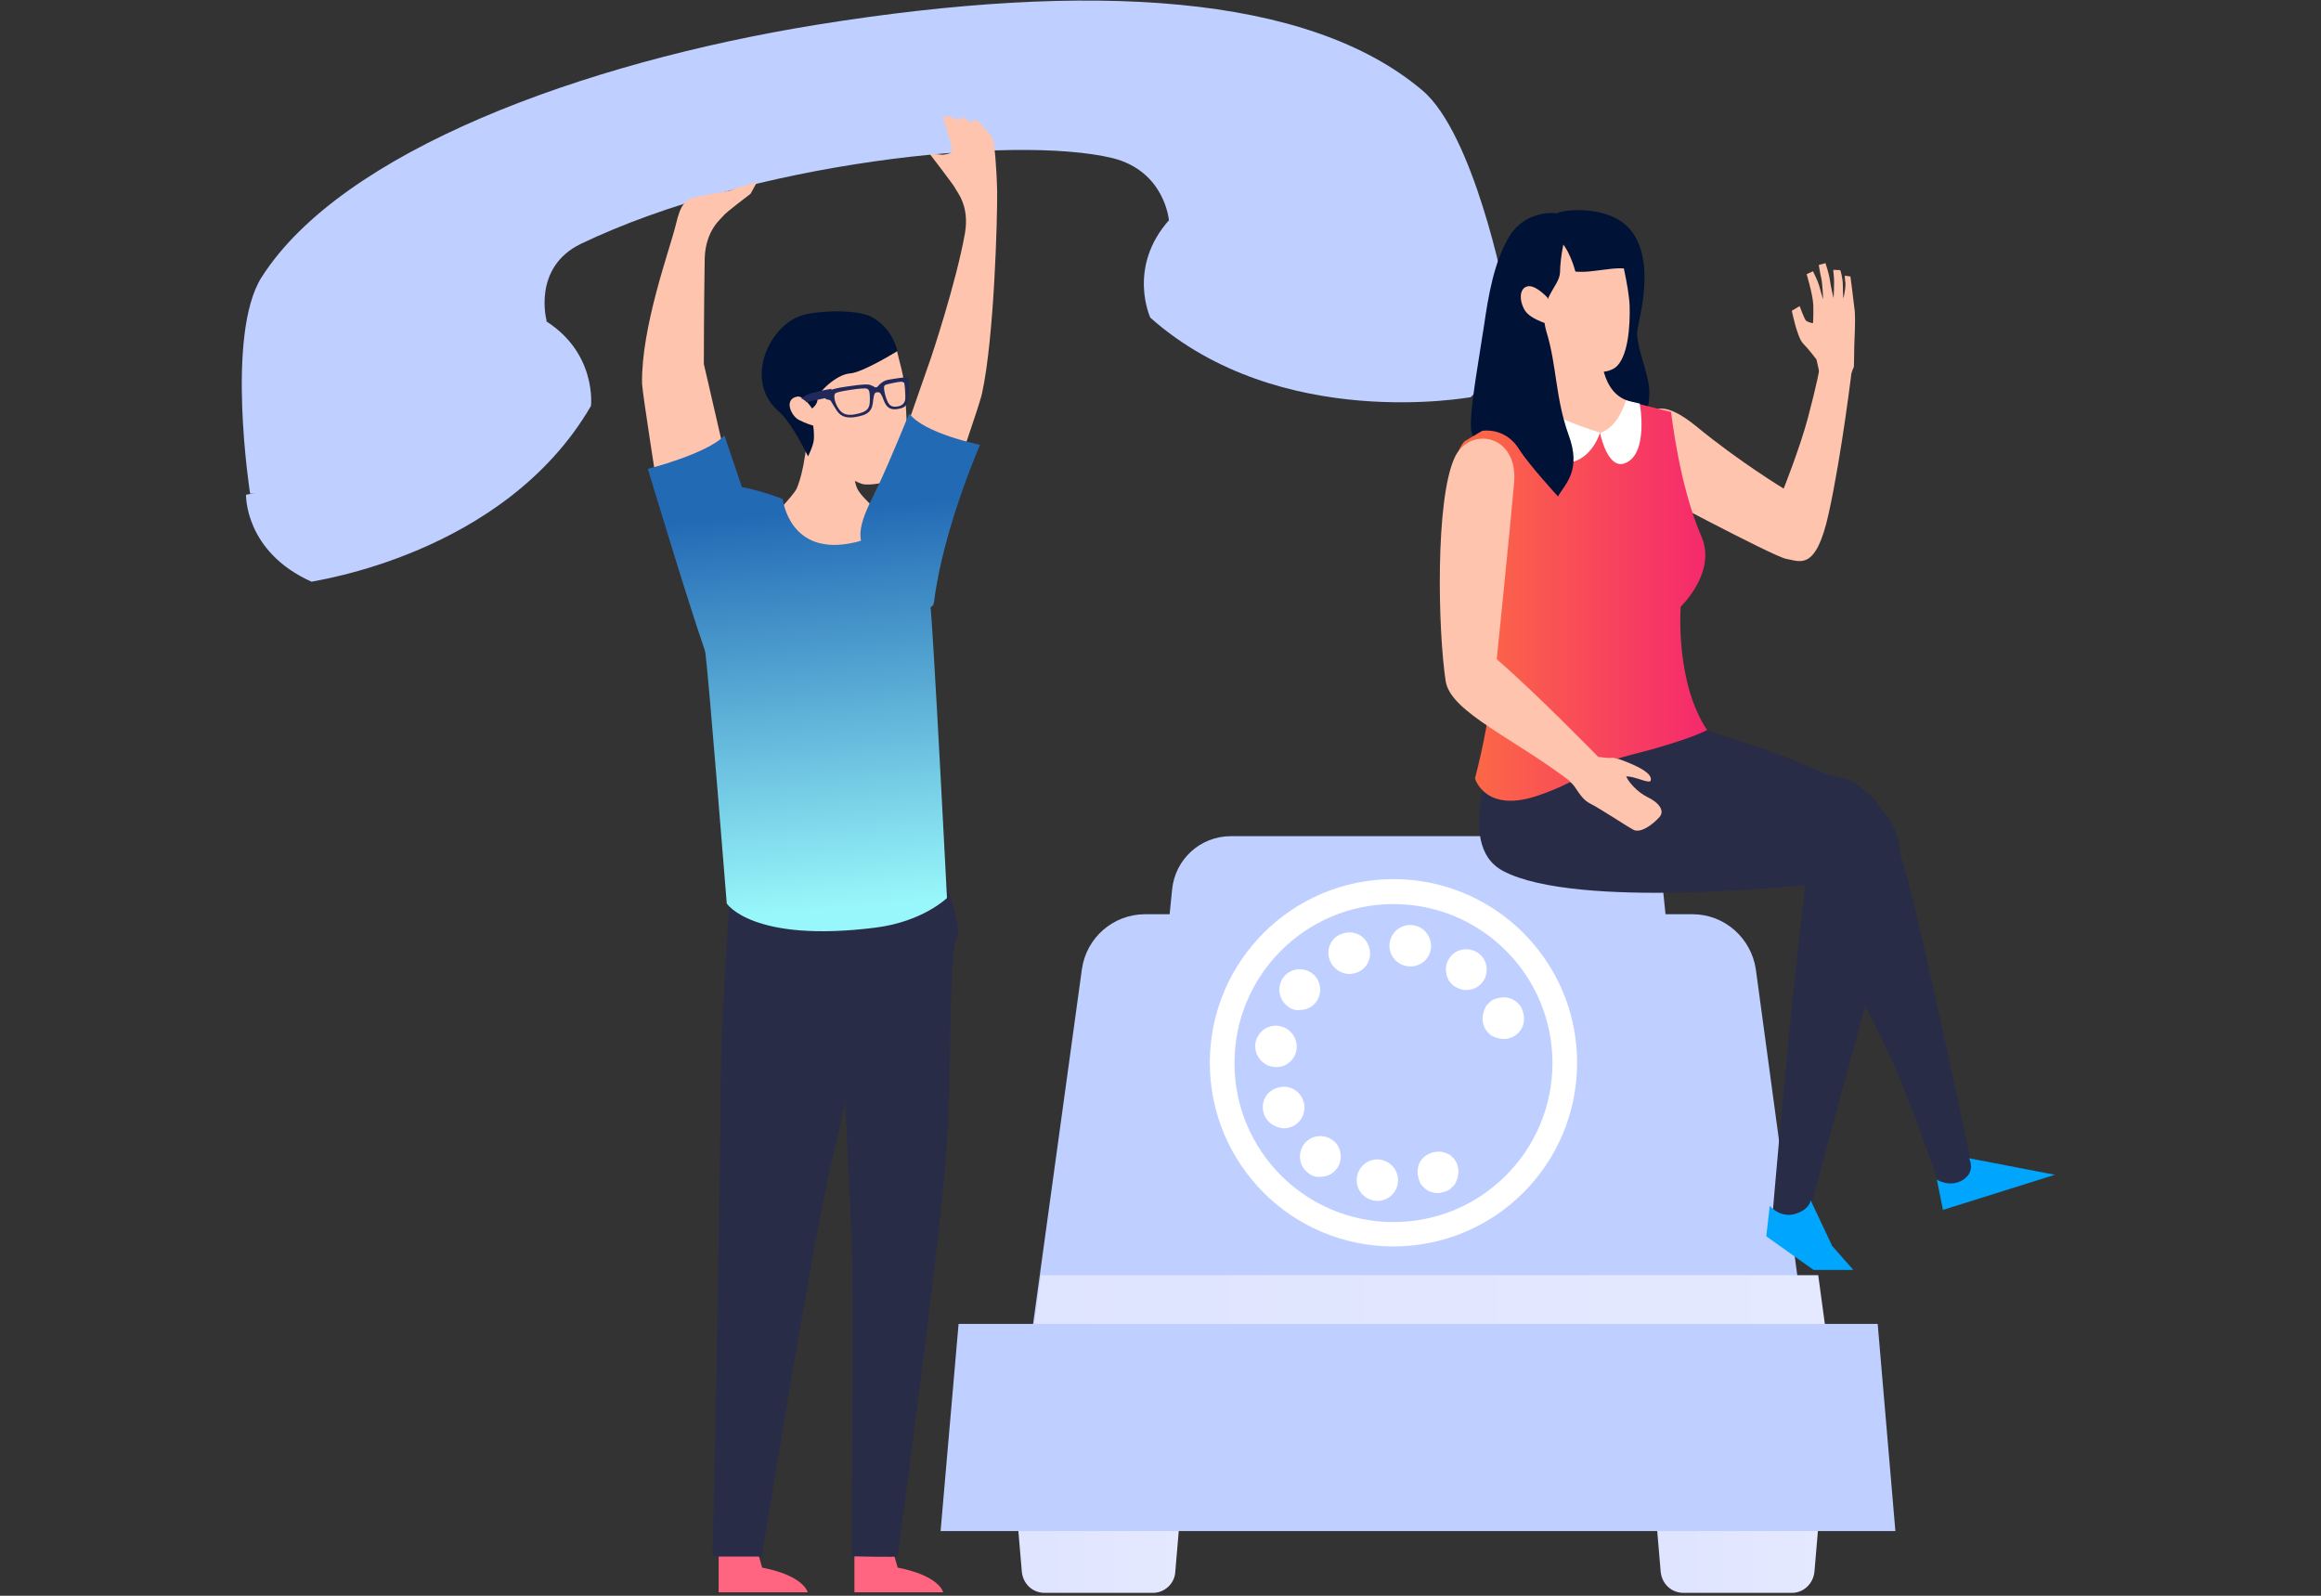
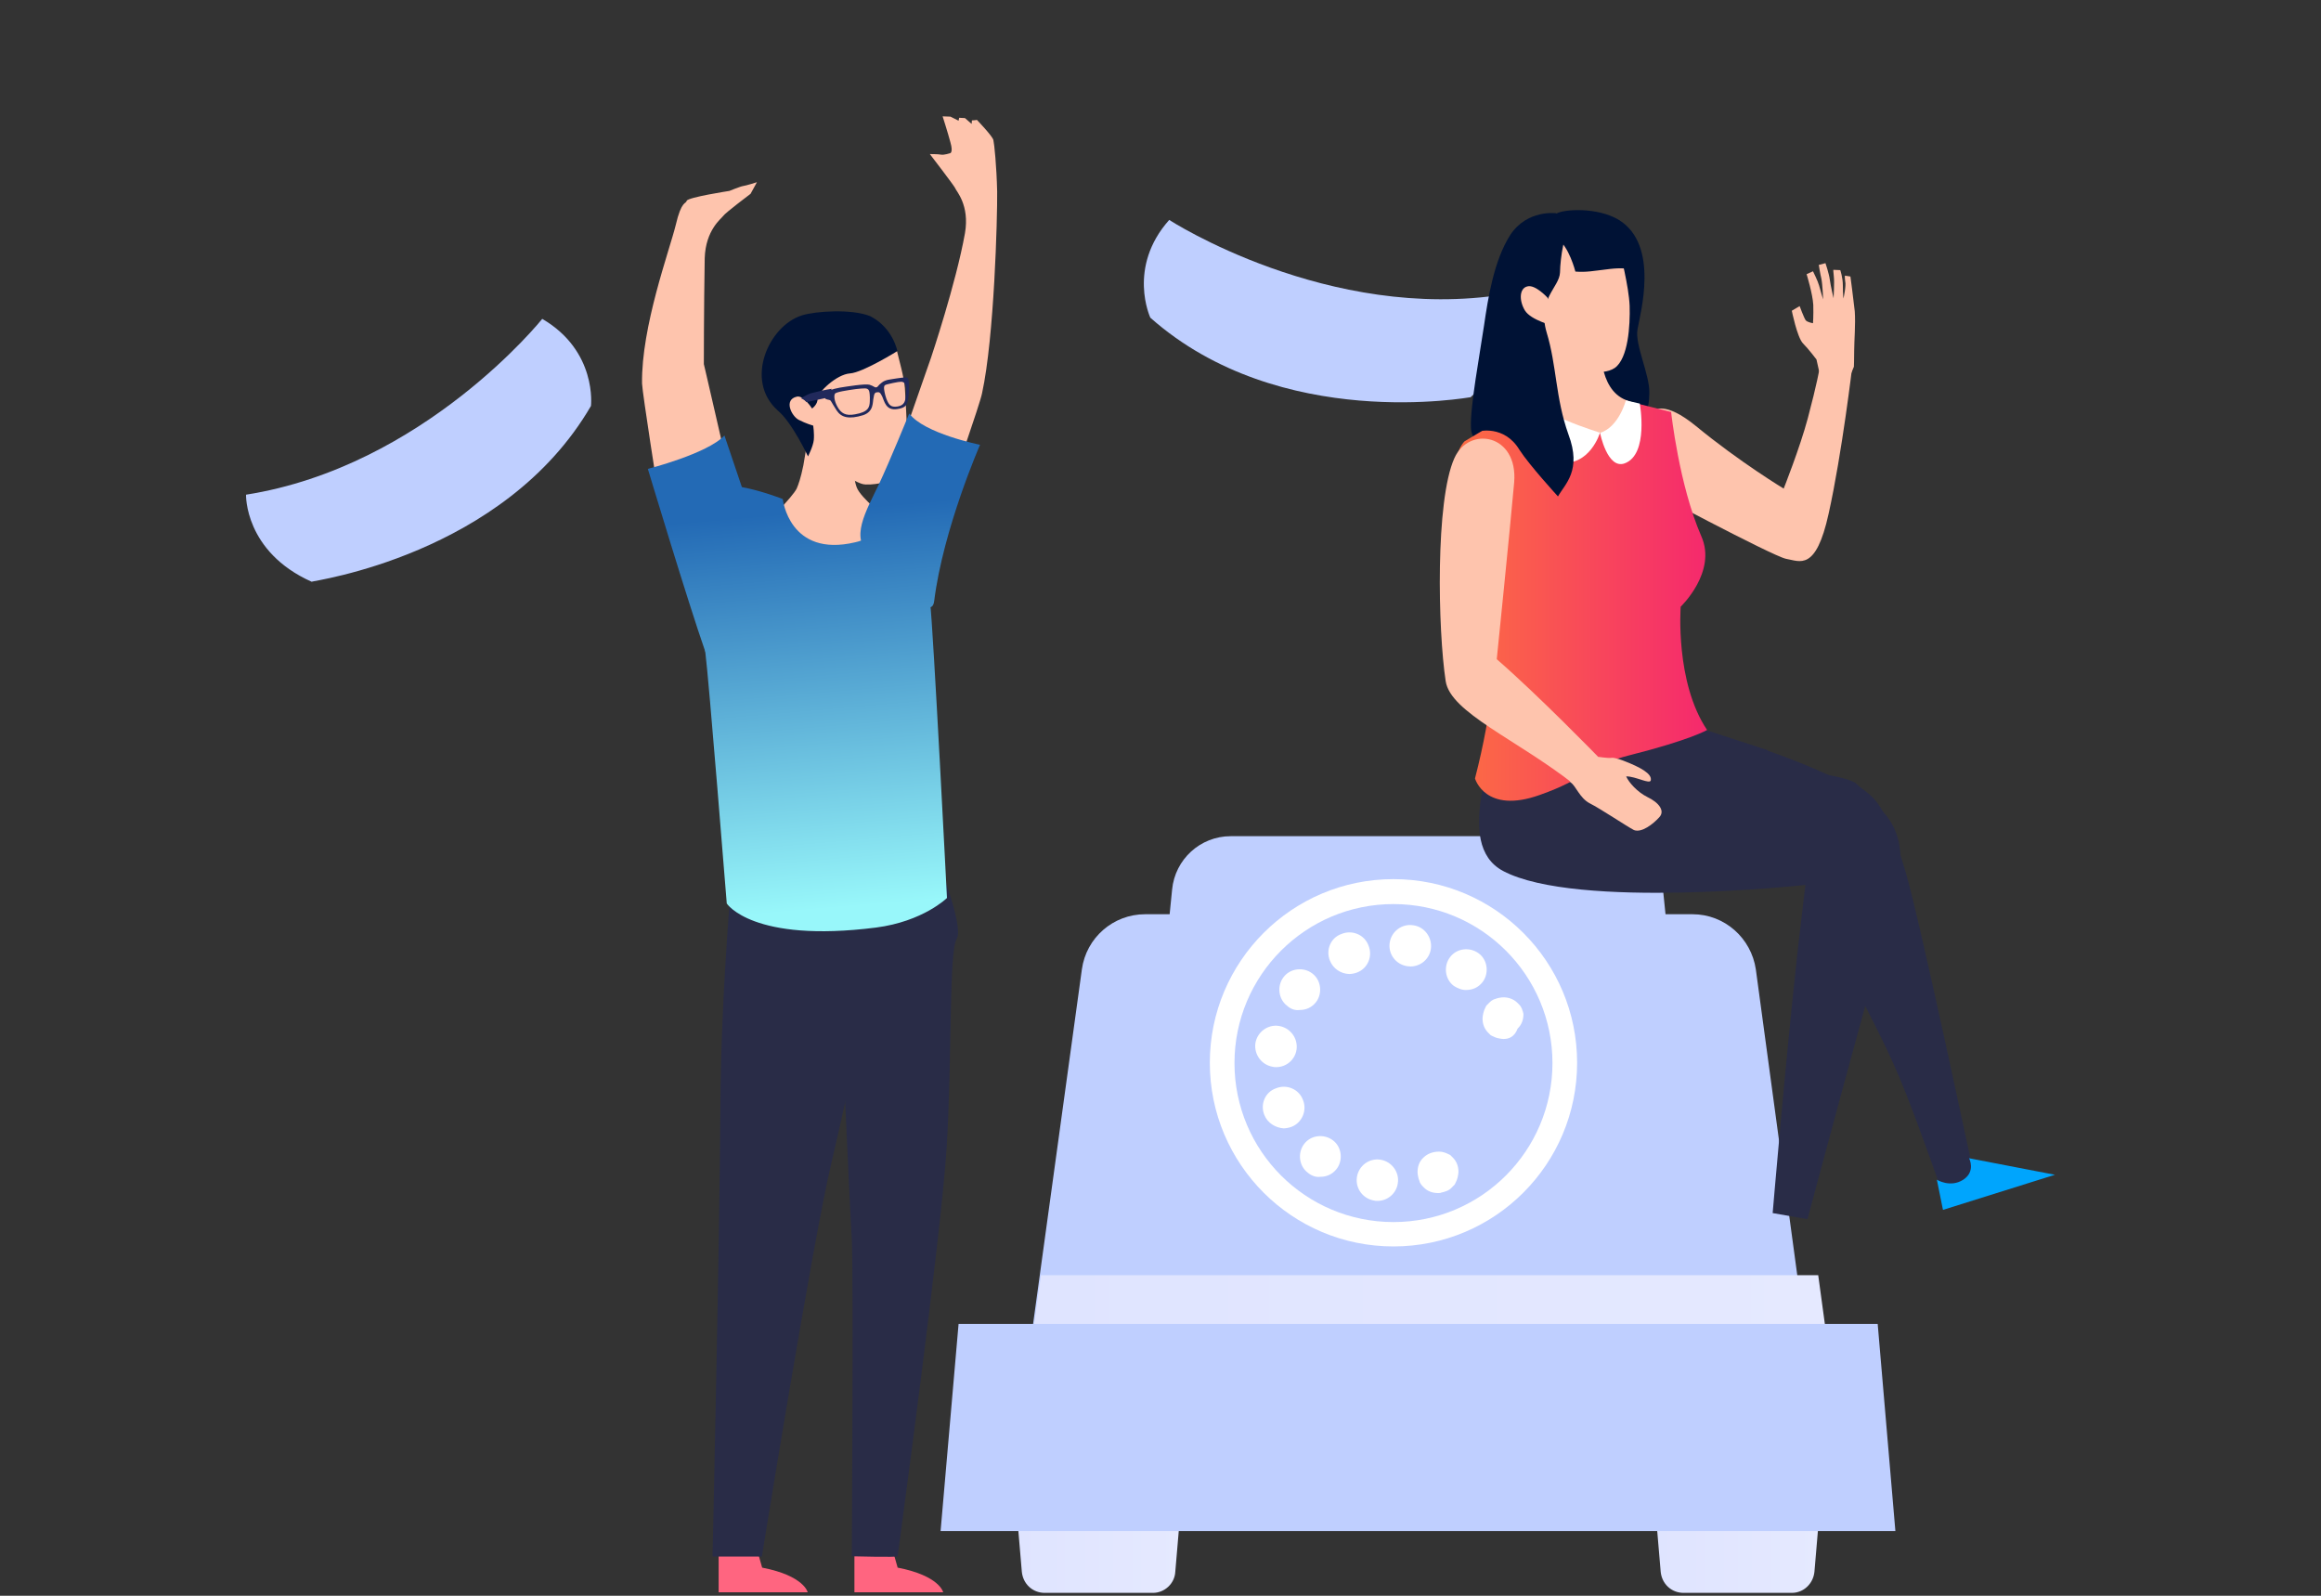
<svg xmlns="http://www.w3.org/2000/svg" version="1.0" id="Layer_1" x="0px" y="0px" viewBox="0 0 800 550" style="enable-background:new 0 0 800 550;" xml:space="preserve">
  <rect x="0" y="0" width="800" height="550" fill="#333333" stroke="none" />
  <style type="text/css">
	.st0{fill:url(#SVGID_1_);}
	.st1{fill:url(#SVGID_2_);}
	.st2{fill:url(#SVGID_3_);}
	.st3{fill:#BFCFFF;}
	.st4{fill:url(#SVGID_4_);}
	.st5{fill:#FFFFFF;}
	.st6{fill:#FEC4AD;}
	.st7{fill:#FF6580;}
	.st8{fill:#292C47;}
	.st9{fill:#001235;}
	.st10{fill:#21295B;}
	.st11{fill:url(#SVGID_5_);}
	.st12{fill:url(#SVGID_6_);}
	.st13{fill:url(#SVGID_7_);}
	.st14{fill:#00A5FD;}
	.st15{fill:url(#SVGID_8_);}
</style>
  <g>
    <g id="DESIGNED_BY_FREEPIK">
	</g>
    <linearGradient id="SVGID_1_" gradientUnits="userSpaceOnUse" x1="276.617" y1="-38.456" x2="281.973" y2="-38.456" gradientTransform="matrix(1 0 0 -1 0 236)">
      <stop offset="0" style="stop-color:#DFE4FF" />
      <stop offset="1" style="stop-color:#E5E9FF" />
    </linearGradient>
    <polygon class="st0" points="281.8,377.8 281.8,171.2 276.6,171.2 276.6,377.8  " />
    <g>
      <g>
        <linearGradient id="SVGID_2_" gradientUnits="userSpaceOnUse" x1="349.803" y1="-502.606" x2="407.703" y2="-502.606" gradientTransform="matrix(1 0 0 -1 0 28)">
          <stop offset="0" style="stop-color:#DFE4FF" />
          <stop offset="1" style="stop-color:#E5E9FF" />
        </linearGradient>
        <path class="st1" d="M397.4,549h-37.3c-4.2,0-7.5-3.1-7.9-7.3l-2.5-29.4h57.9l-2.5,29.4C404.9,545.8,401.4,549,397.4,549z" />
        <linearGradient id="SVGID_3_" gradientUnits="userSpaceOnUse" x1="570.009" y1="-502.606" x2="627.93" y2="-502.606" gradientTransform="matrix(1 0 0 -1 0 28)">
          <stop offset="0" style="stop-color:#DFE4FF" />
          <stop offset="1" style="stop-color:#E5E9FF" />
        </linearGradient>
        <path class="st2" d="M617.6,549h-37.3c-4.2,0-7.5-3.1-7.9-7.3l-2.5-29.4h58l-2.5,29.4C625,545.8,621.7,549,617.6,549z" />
      </g>
      <path class="st3" d="M624.1,473.6H353.7l19.2-139.5c1.5-10.9,10.8-19,21.8-19h188.7c11,0,20.2,8.2,21.8,19L624.1,473.6z" />
      <path class="st3" d="M587.5,446.6H390l14-140c1-10.4,9.7-18.4,20.2-18.4H553c10.5,0,19.3,7.9,20.2,18.4L587.5,446.6z" />
      <linearGradient id="SVGID_4_" gradientUnits="userSpaceOnUse" x1="354.305" y1="-427.606" x2="631.105" y2="-427.606" gradientTransform="matrix(1 0 0 -1 0 28)">
        <stop offset="0" style="stop-color:#DFE4FF" />
        <stop offset="1" style="stop-color:#E5E9FF" />
      </linearGradient>
      <polygon class="st4" points="358.8,439.5 354.3,471.8 631.1,471.8 626.7,439.5   " />
      <polygon class="st3" points="653.3,527.7 324.2,527.7 330.4,456.3 647.2,456.3   " />
      <ellipse class="st5" cx="480.3" cy="366.3" rx="63.3" ry="63.3" />
      <ellipse class="st3" cx="480.3" cy="366.4" rx="54.8" ry="54.8" />
      <g>
        <g>
          <path class="st5" d="M495.7,411.2c-1.9,0-3.7-0.6-5-2c-0.3-0.3-0.6-0.6-0.9-1s-0.5-0.8-0.6-1.3c-0.2-0.4-0.3-0.9-0.4-1.4      s-0.2-0.9-0.2-1.5c0-1.9,0.6-3.7,2-5c1.7-1.7,4.2-2.3,6.4-2c0.4,0.1,0.9,0.2,1.4,0.4c0.4,0.2,0.8,0.4,1.3,0.6      c0.4,0.2,0.6,0.6,1,0.9c1.4,1.4,2,3.1,2,5c0,0.5-0.1,0.9-0.2,1.5c-0.1,0.4-0.2,0.9-0.4,1.4c-0.2,0.4-0.4,0.8-0.6,1.3      c-0.2,0.4-0.6,0.6-0.9,1c-0.3,0.3-0.6,0.6-1,0.9c-0.4,0.2-0.8,0.5-1.3,0.6c-0.4,0.2-0.9,0.3-1.4,0.4      C496.5,411.2,496.1,411.2,495.7,411.2z" />
        </g>
        <g>
          <path class="st5" d="M473.7,413.8L473.7,413.8L473.7,413.8c-3.9-0.6-6.6-4.2-6-8.1l0,0c0.6-3.9,4.2-6.6,8.1-6l0,0      c3.9,0.6,6.6,4.3,6,8.1l0,0c-0.5,3.6-3.6,6.1-7,6.1l0,0C474.3,413.9,473.9,413.9,473.7,413.8z M450.8,404.2L450.8,404.2      L450.8,404.2c-3.1-2.3-3.6-6.9-1.3-9.9l0,0c2.3-3.1,6.8-3.6,9.9-1.3l0,0c3.1,2.3,3.6,6.9,1.3,9.9l0,0c-1.5,1.9-3.5,2.7-5.6,2.7      l0,0C453.7,405.8,452.1,405.3,450.8,404.2z M435.8,384.3c-1.5-3.6,0.2-7.9,4-9.2l0,0c3.6-1.5,7.9,0.2,9.3,4l0,0      c1.5,3.6-0.3,7.9-4,9.3l0,0c-0.9,0.3-1.8,0.5-2.7,0.5l0,0C439.7,388.7,436.9,387.1,435.8,384.3z M438.8,367.7      c-3.9-0.6-6.6-4.2-6.1-8.1l0,0c0.6-3.9,4.3-6.6,8.1-6l0,0c3.9,0.6,6.6,4.2,6.1,8.1l0,0c-0.5,3.6-3.6,6.1-7,6.1l0,0      C439.4,367.8,439.1,367.8,438.8,367.7z M443.7,346.7c-3.1-2.3-3.6-6.9-1.3-9.9l0,0l0,0l0,0c2.3-3.1,6.9-3.6,9.9-1.3l0,0      c3.1,2.3,3.6,6.9,1.3,9.9l0,0c-1.5,1.9-3.5,2.7-5.6,2.7l0,0C446.6,348.3,445,347.9,443.7,346.7z M501.1,339.8      c-3.1-2.3-3.6-6.9-1.3-9.9l0,0c2.3-3.1,6.8-3.6,9.9-1.3l0,0c3.1,2.3,3.6,6.9,1.3,9.9l0,0c-1.5,1.9-3.5,2.7-5.6,2.7l0,0      C504.1,341.3,502.5,340.7,501.1,339.8z M458.4,331.1c-1.5-3.6,0.2-7.9,4-9.2l0,0l0,0l0,0c3.6-1.5,7.9,0.2,9.3,4l0,0      c1.5,3.6-0.2,7.9-4,9.3l0,0c-0.8,0.3-1.8,0.5-2.7,0.5l0,0C462.2,335.6,459.5,333.9,458.4,331.1z M485,333      c-3.9-0.6-6.6-4.2-6-8.1l0,0c0.6-3.9,4.2-6.6,8.1-6l0,0c3.9,0.5,6.6,4.2,6.1,8.1l0,0c-0.5,3.6-3.6,6.1-7,6.1l0,0      C485.6,333.1,485.4,333,485,333z" />
        </g>
        <g>
-           <path class="st5" d="M518.2,358.1c-0.5,0-0.9-0.1-1.5-0.2s-0.9-0.2-1.4-0.4c-0.4-0.2-0.8-0.4-1.3-0.6c-0.4-0.2-0.6-0.6-1-0.9      c-1.4-1.4-2-3.1-2-5c0-0.5,0.1-0.9,0.2-1.5c0.1-0.4,0.2-0.9,0.4-1.4c0.2-0.4,0.4-0.8,0.6-1.3c0.2-0.4,0.6-0.6,0.9-1      c0.3-0.3,0.6-0.6,1-0.9c0.3-0.2,0.8-0.5,1.3-0.6c0.4-0.2,0.9-0.3,1.4-0.4c2.3-0.5,4.8,0.2,6.4,1.9c0.3,0.3,0.6,0.6,0.9,1      c0.2,0.4,0.5,0.8,0.6,1.3c0.2,0.4,0.3,0.9,0.4,1.4c0.1,0.5,0.2,0.9,0.2,1.5c0,1.9-0.6,3.7-2,5      C522,357.4,520.1,358.1,518.2,358.1z" />
+           <path class="st5" d="M518.2,358.1c-0.5,0-0.9-0.1-1.5-0.2s-0.9-0.2-1.4-0.4c-0.4-0.2-0.8-0.4-1.3-0.6c-0.4-0.2-0.6-0.6-1-0.9      c-1.4-1.4-2-3.1-2-5c0-0.5,0.1-0.9,0.2-1.5c0.1-0.4,0.2-0.9,0.4-1.4c0.2-0.4,0.4-0.8,0.6-1.3c0.2-0.4,0.6-0.6,0.9-1      c0.3-0.3,0.6-0.6,1-0.9c0.3-0.2,0.8-0.5,1.3-0.6c0.4-0.2,0.9-0.3,1.4-0.4c2.3-0.5,4.8,0.2,6.4,1.9c0.3,0.3,0.6,0.6,0.9,1      c0.2,0.4,0.5,0.8,0.6,1.3c0.2,0.4,0.3,0.9,0.4,1.4c0,1.9-0.6,3.7-2,5      C522,357.4,520.1,358.1,518.2,358.1z" />
        </g>
      </g>
    </g>
    <g>
      <path class="st3" d="M396.5,109.5c0,0-8.1-17.3,6.5-33.7c0,0,54.8,35.5,115.9,25.6c0,0,6.7,18.4-12,35.5    C506.9,136.8,441.3,149.2,396.5,109.5z" />
-       <path class="st3" d="M490.2,31.1C450.9-2.1,376.2-6.7,281.7,8.5c-81.2,13.1-163.9,43.7-191.5,87c-12.6,19.7-4,74.6-4,74.6    c74.9,4.7,102.2-59.6,102.2-59.6s-5-18.2,11.7-26.4c58.7-28.2,149.6-37.8,183.4-29.6c18,4.5,19.4,21.4,19.4,21.4    s46.3,52.5,115.7,24.6C518.7,100.3,508,46,490.2,31.1z" />
      <path class="st3" d="M203.7,139.9c0,0,2.2-18.9-16.8-30c0,0-40.7,50.9-102.1,60.6c0,0-0.6,19.6,22.6,30    C107.5,200.2,173.7,191.5,203.7,139.9z" />
    </g>
    <path class="st6" d="M327.6,168.3c0,0,10.3-29.4,10.9-32.8c4.2-19.2,5.3-60.6,5.2-69.5c-0.2-8.8-1-16.5-1.3-17.7   c-0.2-1.3-5.7-7-5.7-7c0,0.1-1.7,0.2-1.7,0.2l-0.1,1.2l-2.3-2l-2-0.1l-0.2,1l-2.8-1.4l-2.7-0.1c0,0,1.8,5.6,2.7,9   c1,3.5-0.1,3.7-0.1,3.7s-2.2,0.7-3.1,0.5s-3.9-0.2-3.9-0.2s8.3,10.8,8.7,11.7c0.3,1,5.1,5.8,3.4,15.6   c-3.1,17.3-11.7,42.9-11.7,42.9c0.2-0.6-11.1,31.8-11.1,31.8L327.6,168.3z" />
    <path class="st7" d="M247.7,532.9v15.9h30.7c0,0-1.2-5.7-15.7-8.5l-2.1-7.4H247.7L247.7,532.9z" />
    <path class="st7" d="M294.5,532.9v15.9h30.6c0,0-1.2-5.7-15.7-8.5l-2.1-7.4H294.5L294.5,532.9z" />
    <path class="st8" d="M252.8,295.4c0,0-4.3,44.6-4.5,86.4c-0.2,41.9-2.7,154.7-2.7,154.7h17c0,0,17.5-108.6,23.9-135.4   c6.4-26.9,22.8-105.1,22.8-105.1L252.8,295.4z" />
    <path class="st6" d="M278.9,147.5c0,0-1.2,8.6-2,12.9c-0.9,4.4-1.7,6.6-2.3,8c-1.5,3-10.5,11.9-10.5,11.9s28.1,14.8,36.3,14.8   s5.3-16.4,5.3-16.4s-9-7-10.4-10.7c-1.4-3.6-2.1-14-2.1-14L278.9,147.5z" />
    <path class="st8" d="M289.7,343.8c0,0,3.1,70.6,3.9,83.2c0.6,12.6,0,109.4,0,109.4s15.8,0.4,15.8,0s15-110.1,16.9-141   c1.9-31,0.7-67.8,3.5-71.9c2.5-4.3-6.9-27.9-6.9-27.9l-22.5-0.7L289.7,343.8z" />
    <path class="st6" d="M301.3,115.4c2.7,1,7.3,3.6,7.9,5.7c0.5,2.3,2.4,8.7,2.7,12.7c0.2,4,0.7,11.3,0.7,16s-2.8,14-3.9,15.1   c-1,1-8.8,2.7-11.5,1.9c-2.7-0.7-18-8.7-19.1-18.5c0,0-2.7,1.5-7.7-6.7c-1.4-2.1,3.2-17.9,3.9-20.8c1.5-6.8,18.3-1.5,22.2-2.5   C300.4,117.1,301.3,115.4,301.3,115.4z" />
    <path class="st9" d="M309.3,121c0,0-11.9,7.4-16.3,7.7c-4.7,0.3-11.3,6.7-11.2,8.7c0.1,2-1.9,3.4-1.9,3.4s-2.9-4.6-5.2-4.1   c-4.7,1-1.9,6.7,0.6,8s5,2,5,2s0.4,2.7,0.2,4.9c-0.2,2.2-2,5.7-2,5.7s-5.4-11.6-10.4-15.8c-11.6-10.3-3.2-29.2,8.3-32.8   c4.7-1.5,17.4-2.3,23.6,0.3C307.8,113,309.3,121,309.3,121z" />
    <path class="st10" d="M284.4,137.3c0.2,0.4,1.5,0.5,1.6,0.6c0.5,0.2,0.2,0.2,2.4,3.6c1.6,2.4,4.2,3.1,9.1,1.6   c3.8-1.3,3.2-4.5,3.6-6c0.2-1.6,0.6-1.9,1.3-1.9c0.6-0.1,1,0,1.7,1.5s1.2,4.9,5.1,4.3c2.7-0.4,3.5-1.2,3.8-3.4   c0.3-1.9,0.4-3.8,0.3-5.2s-0.2-2.3-0.9-2.3c-0.9-0.1-2.1,0.2-3.2,0.3c-2.3,0.4-4,0.4-5.3,1.5c-1.4,1-1.2,1.5-1.9,1.6   c-0.6,0.1-0.7-0.4-2.3-0.9c-1.5-0.4-7.7,0.6-10.2,1c-2.3,0.4-5.6,1.4-5.4,2.2C284.1,136.1,284.2,136.7,284.4,137.3z M304.7,133.7   c0.1-1.2,0.2-1,3.1-1.7c2.9-0.6,3.2-0.5,3.8-0.1c0.6,0.4,1,2.3,0.6,4.8c-0.2,1.4-0.4,3-2.8,3.4c-2.5,0.4-3.1-0.7-3.9-2.7   C304.9,135.7,304.7,134.1,304.7,133.7z M287.8,135.7c0.3-0.6,4.3-1.2,7.2-1.6c3-0.3,4-0.5,4.5,0.5c0.2,0.3,0.4,1.9,0.3,3.8   c-0.1,1.9-0.4,3.6-5.1,4.4c-3.2,0.6-4.8-0.3-6.1-2.7C287.5,138.1,287.4,136.3,287.8,135.7z M278,138.6l6.5-1.4l2.2-3.2   c0,0-2.4,0.3-6.6,1.4c-1.9,0.4-4,1.9-4,1.9S277.1,137.6,278,138.6z" />
    <path class="st6" d="M227,170.9c0,0-5.6-35.5-5.7-38.7c-0.3-19.6,9.5-46,11.6-54.6c2-8.6,3.5-7.2,3.8-8.4   c0.4-1.2,14.7-3.4,14.7-3.4s3.9-1.6,4.8-1.7s4.7-1.3,4.7-1.3l-2.2,4c0,0-8.9,6.7-9.4,7.6c-0.6,0.9-6.1,4.8-6.4,14.6   c-0.3,17.5-0.3,36.5-0.3,36.5c-0.1-0.6,8.4,36.4,8.4,36.4L227,170.9z" />
    <g>
      <linearGradient id="SVGID_5_" gradientUnits="userSpaceOnUse" x1="317.527" y1="1012.913" x2="329.33" y2="1150.18" gradientTransform="matrix(1 0 0 1 0 -840)">
        <stop offset="0" style="stop-color:#236AB5" />
        <stop offset="0.995" style="stop-color:#98F7FA" />
      </linearGradient>
      <path class="st11" d="M322,207.1c3.1-24.8,15.8-53.8,15.8-53.8s-19.4-3.9-24.4-10.8c0,0-6.6,16.2-10.5,24.5    c-4.3,9-10.3,18.9-2.7,24.2C307.5,196.3,321,215.8,322,207.1z" />
      <linearGradient id="SVGID_6_" gradientUnits="userSpaceOnUse" x1="278.387" y1="1016.279" x2="290.19" y2="1153.545" gradientTransform="matrix(1 0 0 1 0 -840)">
        <stop offset="0" style="stop-color:#236AB5" />
        <stop offset="0.995" style="stop-color:#98F7FA" />
      </linearGradient>
      <path class="st12" d="M269.8,172c0,0-23.8-9.5-27.6-1.7c-3,5.8-0.4,43.8,0.9,54.4c1.2,9.1,7.4,86.7,7.4,86.7s8.8,13.7,51.4,8.3    c16.3-2.1,24.5-10.2,24.5-10.2s-4.7-92.5-5.8-101.8c-1.4-9.2-5.7-23.9-5.7-23.9l-12.7-8.4c0,0,4,8.9-7.4,11.5    C272,192.3,269.8,172,269.8,172z" />
      <linearGradient id="SVGID_7_" gradientUnits="userSpaceOnUse" x1="243.663" y1="1019.264" x2="255.466" y2="1156.531" gradientTransform="matrix(1 0 0 1 0 -840)">
        <stop offset="0" style="stop-color:#236AB5" />
        <stop offset="0.995" style="stop-color:#98F7FA" />
      </linearGradient>
      <path class="st13" d="M243.1,224.6c-6-17.1-19.8-63-19.8-63s20.5-5.2,26.4-11.5c0,0,6.9,20.5,9.8,29c3.1,9.4,8,19.8-0.1,24.3    C251.5,207.6,246,232.9,243.1,224.6z" />
    </g>
    <g>
      <g>
        <path class="st8" d="M639.8,270.1c5.3,5,9.1,3.4,17.1,30.7c5.1,17.5,23.8,105.7,23.8,105.7l-11.1,4.8     c-15.1-42.1-15.1-42.1-32.7-76.3c-8.5-16.5-12-33-12-33l-32.6-1.9c-20.3-8.4-13.4-38-13.4-38S634.3,265.1,639.8,270.1z" />
        <path class="st8" d="M516.5,243.9l29.3-18.9l28.3,22.1l35.3,11.5c0,0-0.1,0-0.2,0.1c14.2,4.9,30.4,12.1,35.4,16.8     c5.3,5,15.8,12,7.3,39.2c-5.3,17.4-28.9,105.5-28.9,105.5l-12-2.1c0,0,4.3-51,8.5-89.3c2.1-18.5,2.8-23.8,2.8-23.8     s-78.9,8.6-104.2-4.8C500.4,290.8,516.5,258.1,516.5,243.9z" />
      </g>
-       <path class="st14" d="M624.1,413.7c0,0-0.3,3.2-5.4,4.7c-5.2,1.5-8.7-2.8-8.7-2.8l-1.2,10.5l16.3,11.6h13.7l-7.3-8.3L624.1,413.7z    " />
      <path class="st14" d="M678.7,399.2c0,0,2.4,4.5-2,7.4c-4.5,2.9-9.1,0-9.1,0l2.1,10.4l38.6-12.1L678.7,399.2z" />
      <path class="st6" d="M634.1,138.2c-0.1,0.5-6.5-7.6-6.5-7.6l-1.5-6.7c0,0-2.7-3.6-4.7-5.6c-2-2.2-3.8-11.2-3.8-11.2l2.7-1.6    c0,0,1.5,4.1,2.1,4.9c0.6,0.7,2.5,1,2.5,1s0.2-2.5,0.1-6.3c-0.2-3.8-2.3-10.6-2.3-10.6l2.2-1c0,0,1.7,3.4,2.1,4.9    c0.4,1.6,1.4,4.8,1.4,4.8s-0.2-5.1-0.6-7.1c-0.5-2.1-0.9-4.8-0.9-4.8l2.3-0.6c0,0,1.2,3.5,1.5,5.7c0.3,2.3,1.3,6.4,1.3,6.4    s0.3-5.6,0.1-7.3c-0.2-1.8-0.2-2.5-0.2-2.5l2.4,0.1c0,0,0.9,2.5,0.9,5.4s0.2,4.4,0.2,4.4s1-4.5,0.6-5.9c-0.2-1.5-0.1-2-0.1-2    l1.9,0.3c0,0,1,7.4,1.5,12c0.3,4.5-0.2,10.3-0.2,13.4s-0.1,5.7-0.1,5.7L634.1,138.2z" />
      <path class="st6" d="M584.5,146.8c15.2,12.5,30.3,21.6,30.3,21.6s5.6-14.1,8.3-24.2c3.2-12,4.1-17.4,4.1-17.4l11.3-1    c0,0-3.6,30.5-8.2,51.2c-4.4,20.1-9.9,16.4-14.7,15.6c-4.8-1-50.3-25.3-50.3-25.3l4.9-26C570.5,141.6,573.7,138,584.5,146.8z" />
      <path class="st9" d="M536.5,73.6c2.4-1.5,14.1-2.3,21.5,2.2c14.1,8.7,7.3,32.4,6.4,37.8c-0.9,5.3,4.2,15.4,4.1,21.8    c-0.1,6.6-1.7,8.9-6.5,15.3c-1.5,1.9-1.9,5.1-1.9,5.1s-5.3-8.1-6.6-19.3c-1.2-11.2-3.6-8.6-9.1-20.9s-5.8-30.9-5.8-30.9    L536.5,73.6z" />
      <path class="st9" d="M548.1,81.6l-11.7-8.1c0,0-9.9-1.4-15.8,7.4c-5.7,8.9-7.7,21.8-9.1,31.4c-1.4,9.5-4.8,27.8-4.5,35    c0.2,7.1,9,8.3,9,8.3l29.3-12.7c0,0-3.6-15.4-0.2-31.9C548.4,94.6,548.1,81.6,548.1,81.6z" />
      <path class="st6" d="M557.9,84.1c0.6,3.7,3.5,14.3,3.8,21.3c0.2,6.9-0.5,18.1-5.1,21.4c-4.6,3.1-13.1,0.6-19.4-1.9    c-6.3-2.7-7.7-7-9-11s-0.7-14.8,0.6-22.5s6.3-10.8,12-11.8C546.5,78.3,557.9,84.1,557.9,84.1z" />
      <path class="st6" d="M532.4,109.7c0,0,1.6,17.1-2,25.1c-2.4,5.6-12.5,7.9-12.5,7.9s-0.3,15.4,9.7,30.3    c10.1,14.8,41.7,20.4,41.7,20.4s6.1-12.5,9.4-26.4c3.2-13.9-5.6-24.7-5.6-24.7s-8.6-2.8-12.6-4.4c-9.9-3.8-8.7-19.6-8.7-19.6    L532.4,109.7z" />
      <linearGradient id="SVGID_8_" gradientUnits="userSpaceOnUse" x1="501.339" y1="1047.599" x2="588.405" y2="1047.599" gradientTransform="matrix(1 0 0 1 0 -840)">
        <stop offset="0" style="stop-color:#FC6D43" />
        <stop offset="1" style="stop-color:#F5296D" />
      </linearGradient>
      <path class="st15" d="M551.5,149.2c0,0-20.4-5.2-26.5-9.1l-20.2,12c0,0-11.9,11.3,8.4,41.2c0,0,7.6,27.1-4.8,75    c0,0,3.5,12.4,22.3,5.7c16.2-5.7,16.7-10.1,31-13.7c21-5.3,26.7-8.7,26.7-8.7c-11.1-16.5-9.1-42.5-9.1-42.5s12.6-12,7.1-24.3    C578.7,167.1,576,142,576,142l-10.8-2.7c0,0-5.7,7-8.7,9.1C553.6,150.5,551.5,149.2,551.5,149.2z" />
      <path class="st5" d="M560.4,138c0,0-2.4,9.2-8.9,11.2c0,0,2.5,12.7,8.5,10.5c8.4-3.1,5.2-20.6,5.2-20.6L560.4,138z" />
      <path class="st5" d="M522.6,138.5c0,0,4,19.3,14.7,20.9c10.7,1.6,14.2-10.3,14.2-10.3s-22.6-6.6-24.8-13.6L522.6,138.5z" />
      <path class="st9" d="M541.3,79.2c-2,0.1-3.5,9.4-3.6,14.7c-0.2,5.2-8,9.2-4.6,20.7c3.5,11.5,3,22.5,7.5,35.1    c4.7,12.5-1.2,17.1-3.6,21.4c0,0-9.9-10.8-13.3-16.1c-5.3-8.7-14.1-6.3-14.1-6.3s15.1-29.2,14.6-37.2c-0.5-7.9-1.9-19.9,4.4-27    C535.1,77,541.3,79.2,541.3,79.2z" />
      <path class="st6" d="M533.4,102.6c0,0-4.2-4.6-6.9-3.9c-2.8,0.6-3,4.8-0.9,8.3c2.1,3.4,9.9,5.3,9.9,5.3L533.4,102.6z" />
      <path class="st9" d="M543,93.6c3.8,0.3,5.9-0.2,11.9-0.9c7.5-0.9,10.8,1.2,10.8,1.2l-2.9-12.6c0,0-8.8-4.9-15.2-4.9    c-8,0.1-15,3.1-11,5.7C540.8,84.8,543,93.6,543,93.6z" />
      <g>
        <path class="st6" d="M521.9,166.3c-1.4,15.8-6,60.9-6,60.9c14.5,12.6,34.9,33.6,34.9,33.6s-5.7,11.5-8.3,9.5     c-19.8-15.5-42.5-24.7-44.2-35.5c-2.7-17.7-3.6-62.3,3-76.9C506.3,146.7,523.3,149.5,521.9,166.3z" />
        <path class="st6" d="M559.6,262.2c6,2.3,9.8,4.5,9.4,6.7c-0.2,1.6-5.3-1.4-8.5-1.3c1,2.2,3.9,5.4,7.3,7.1c4,1.9,6.2,4.8,4.1,7     c-2.1,2.3-6,5.4-8.7,4.4c-2.5-1.3-11.6-7.4-15.2-9.2c-3.5-1.8-4.8-6-6.6-7.2c-1.8-1.3,3.2-10.3,3.2-10.3c1,0.2,5.9,1.4,5.9,1.4     s4,0.6,4.9,0.4C556.6,261,559.6,262.2,559.6,262.2z" />
      </g>
    </g>
  </g>
</svg>